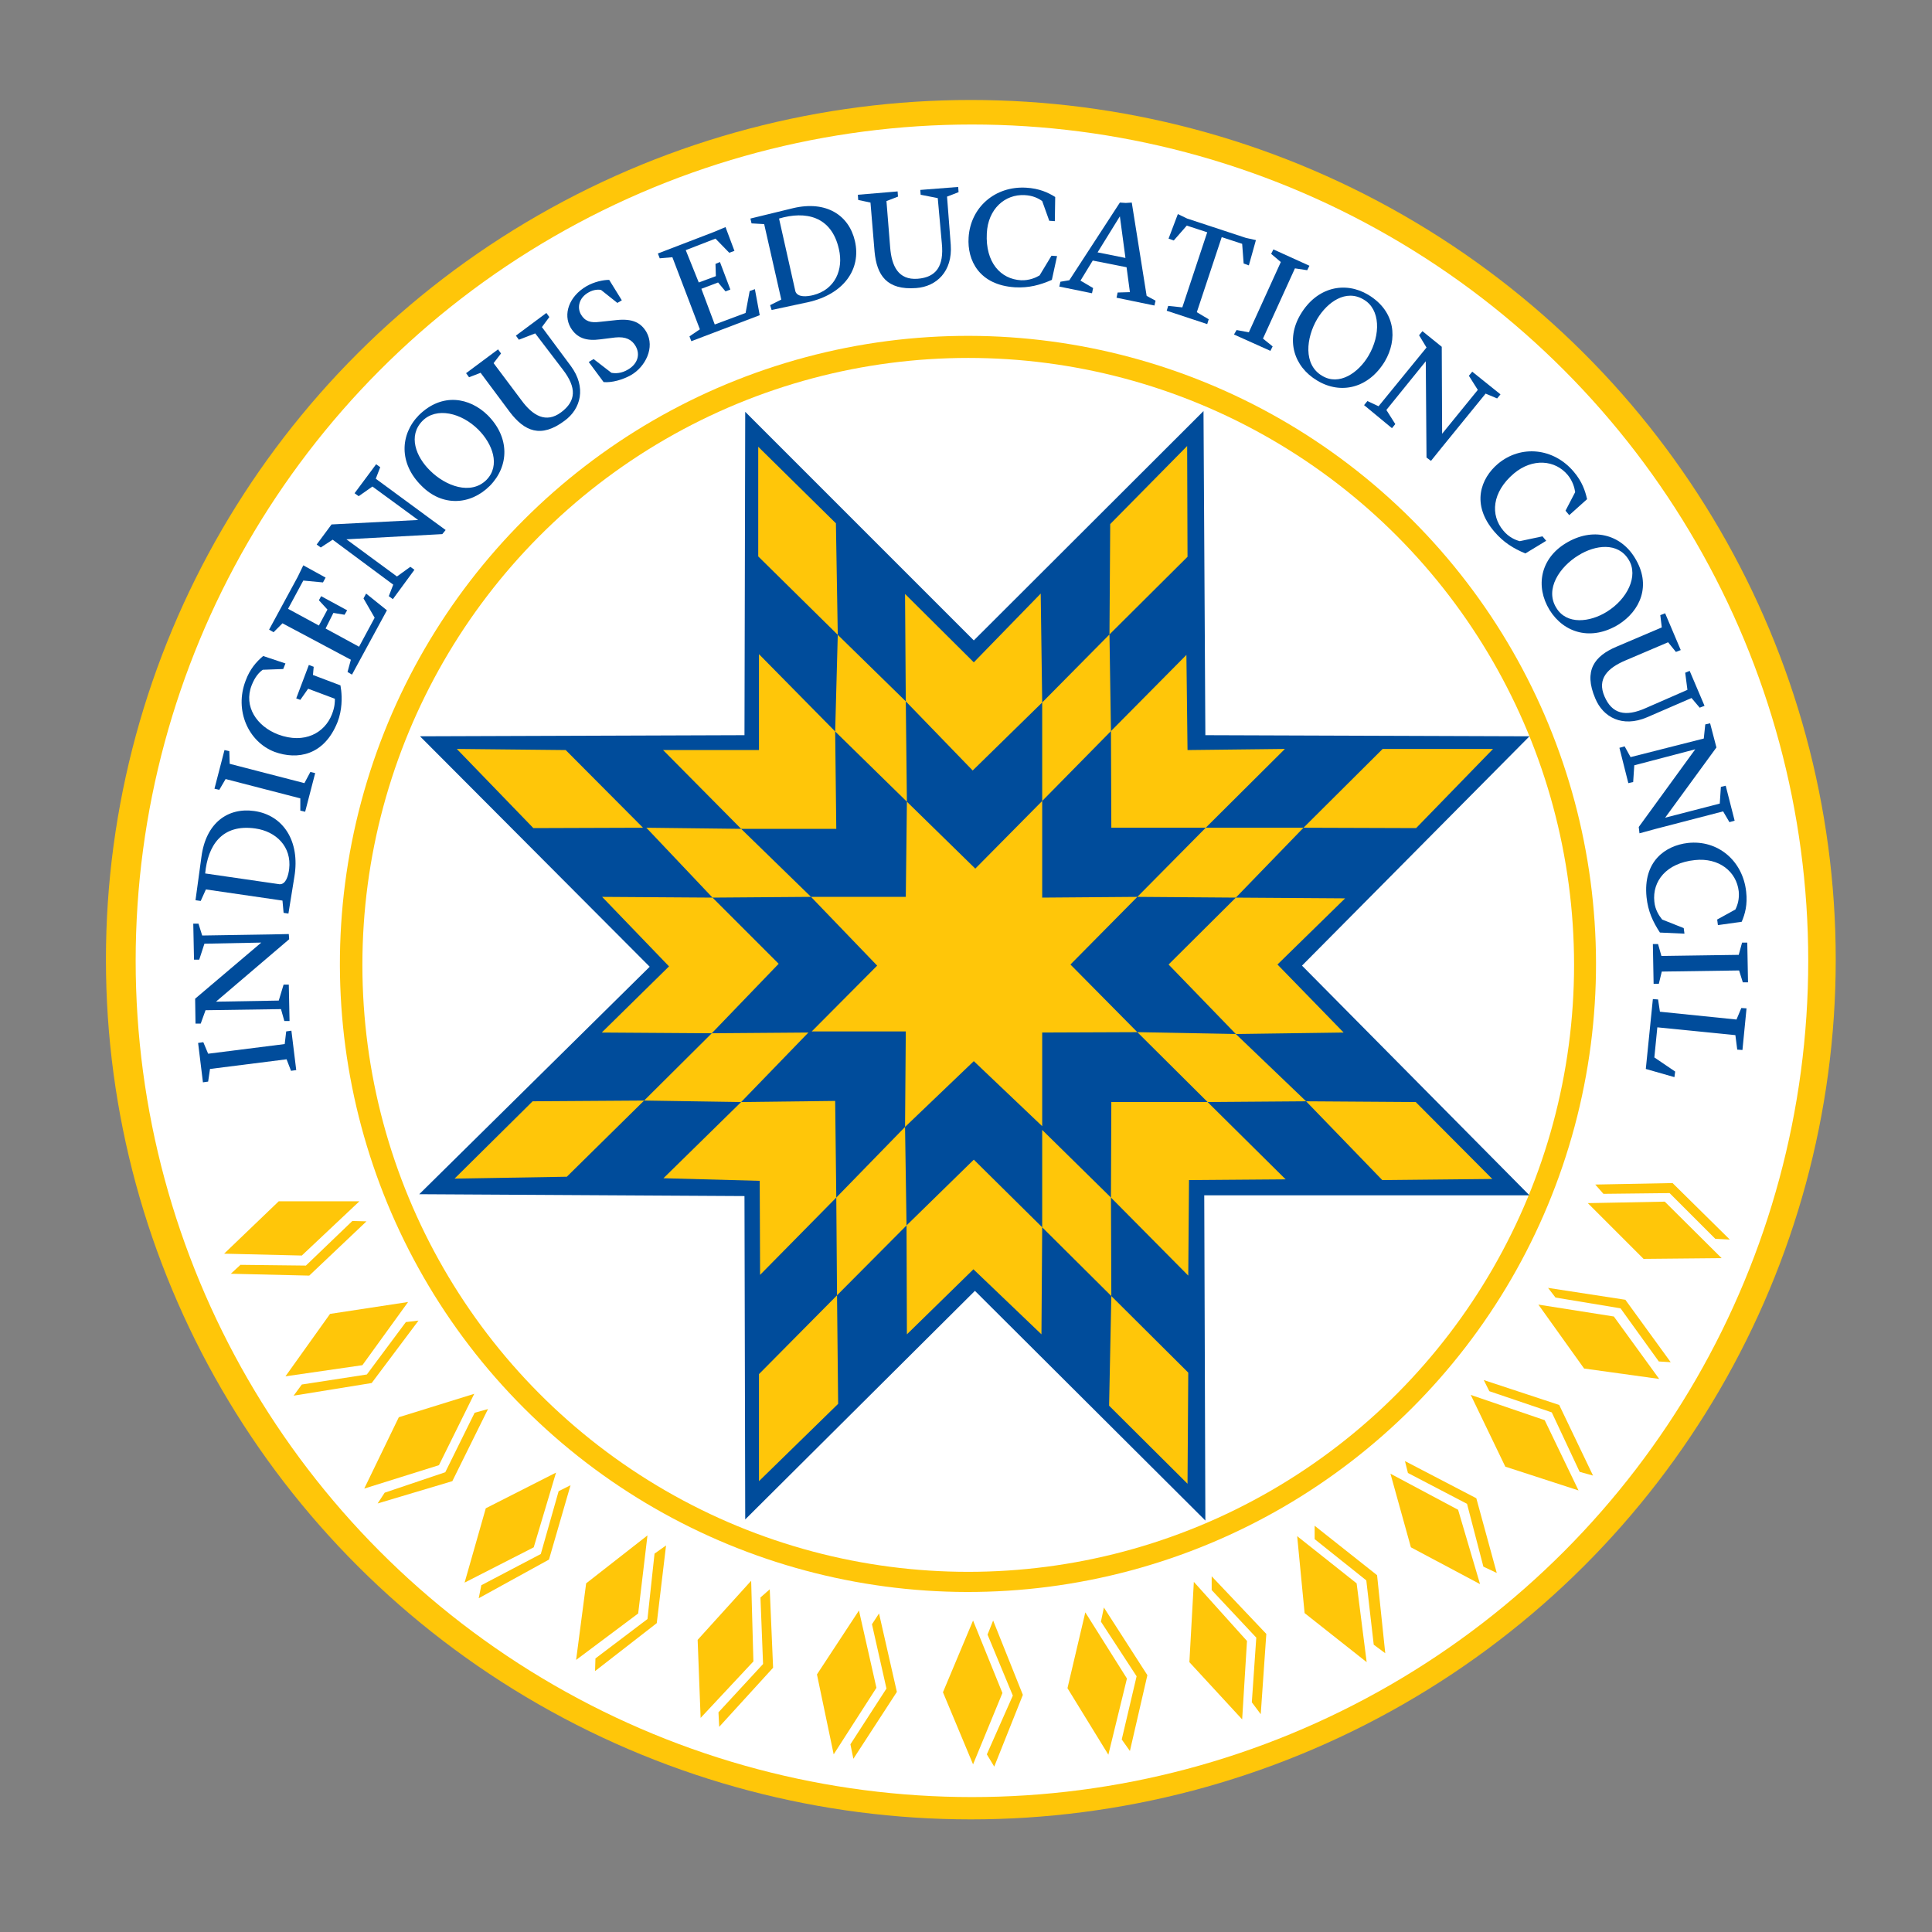
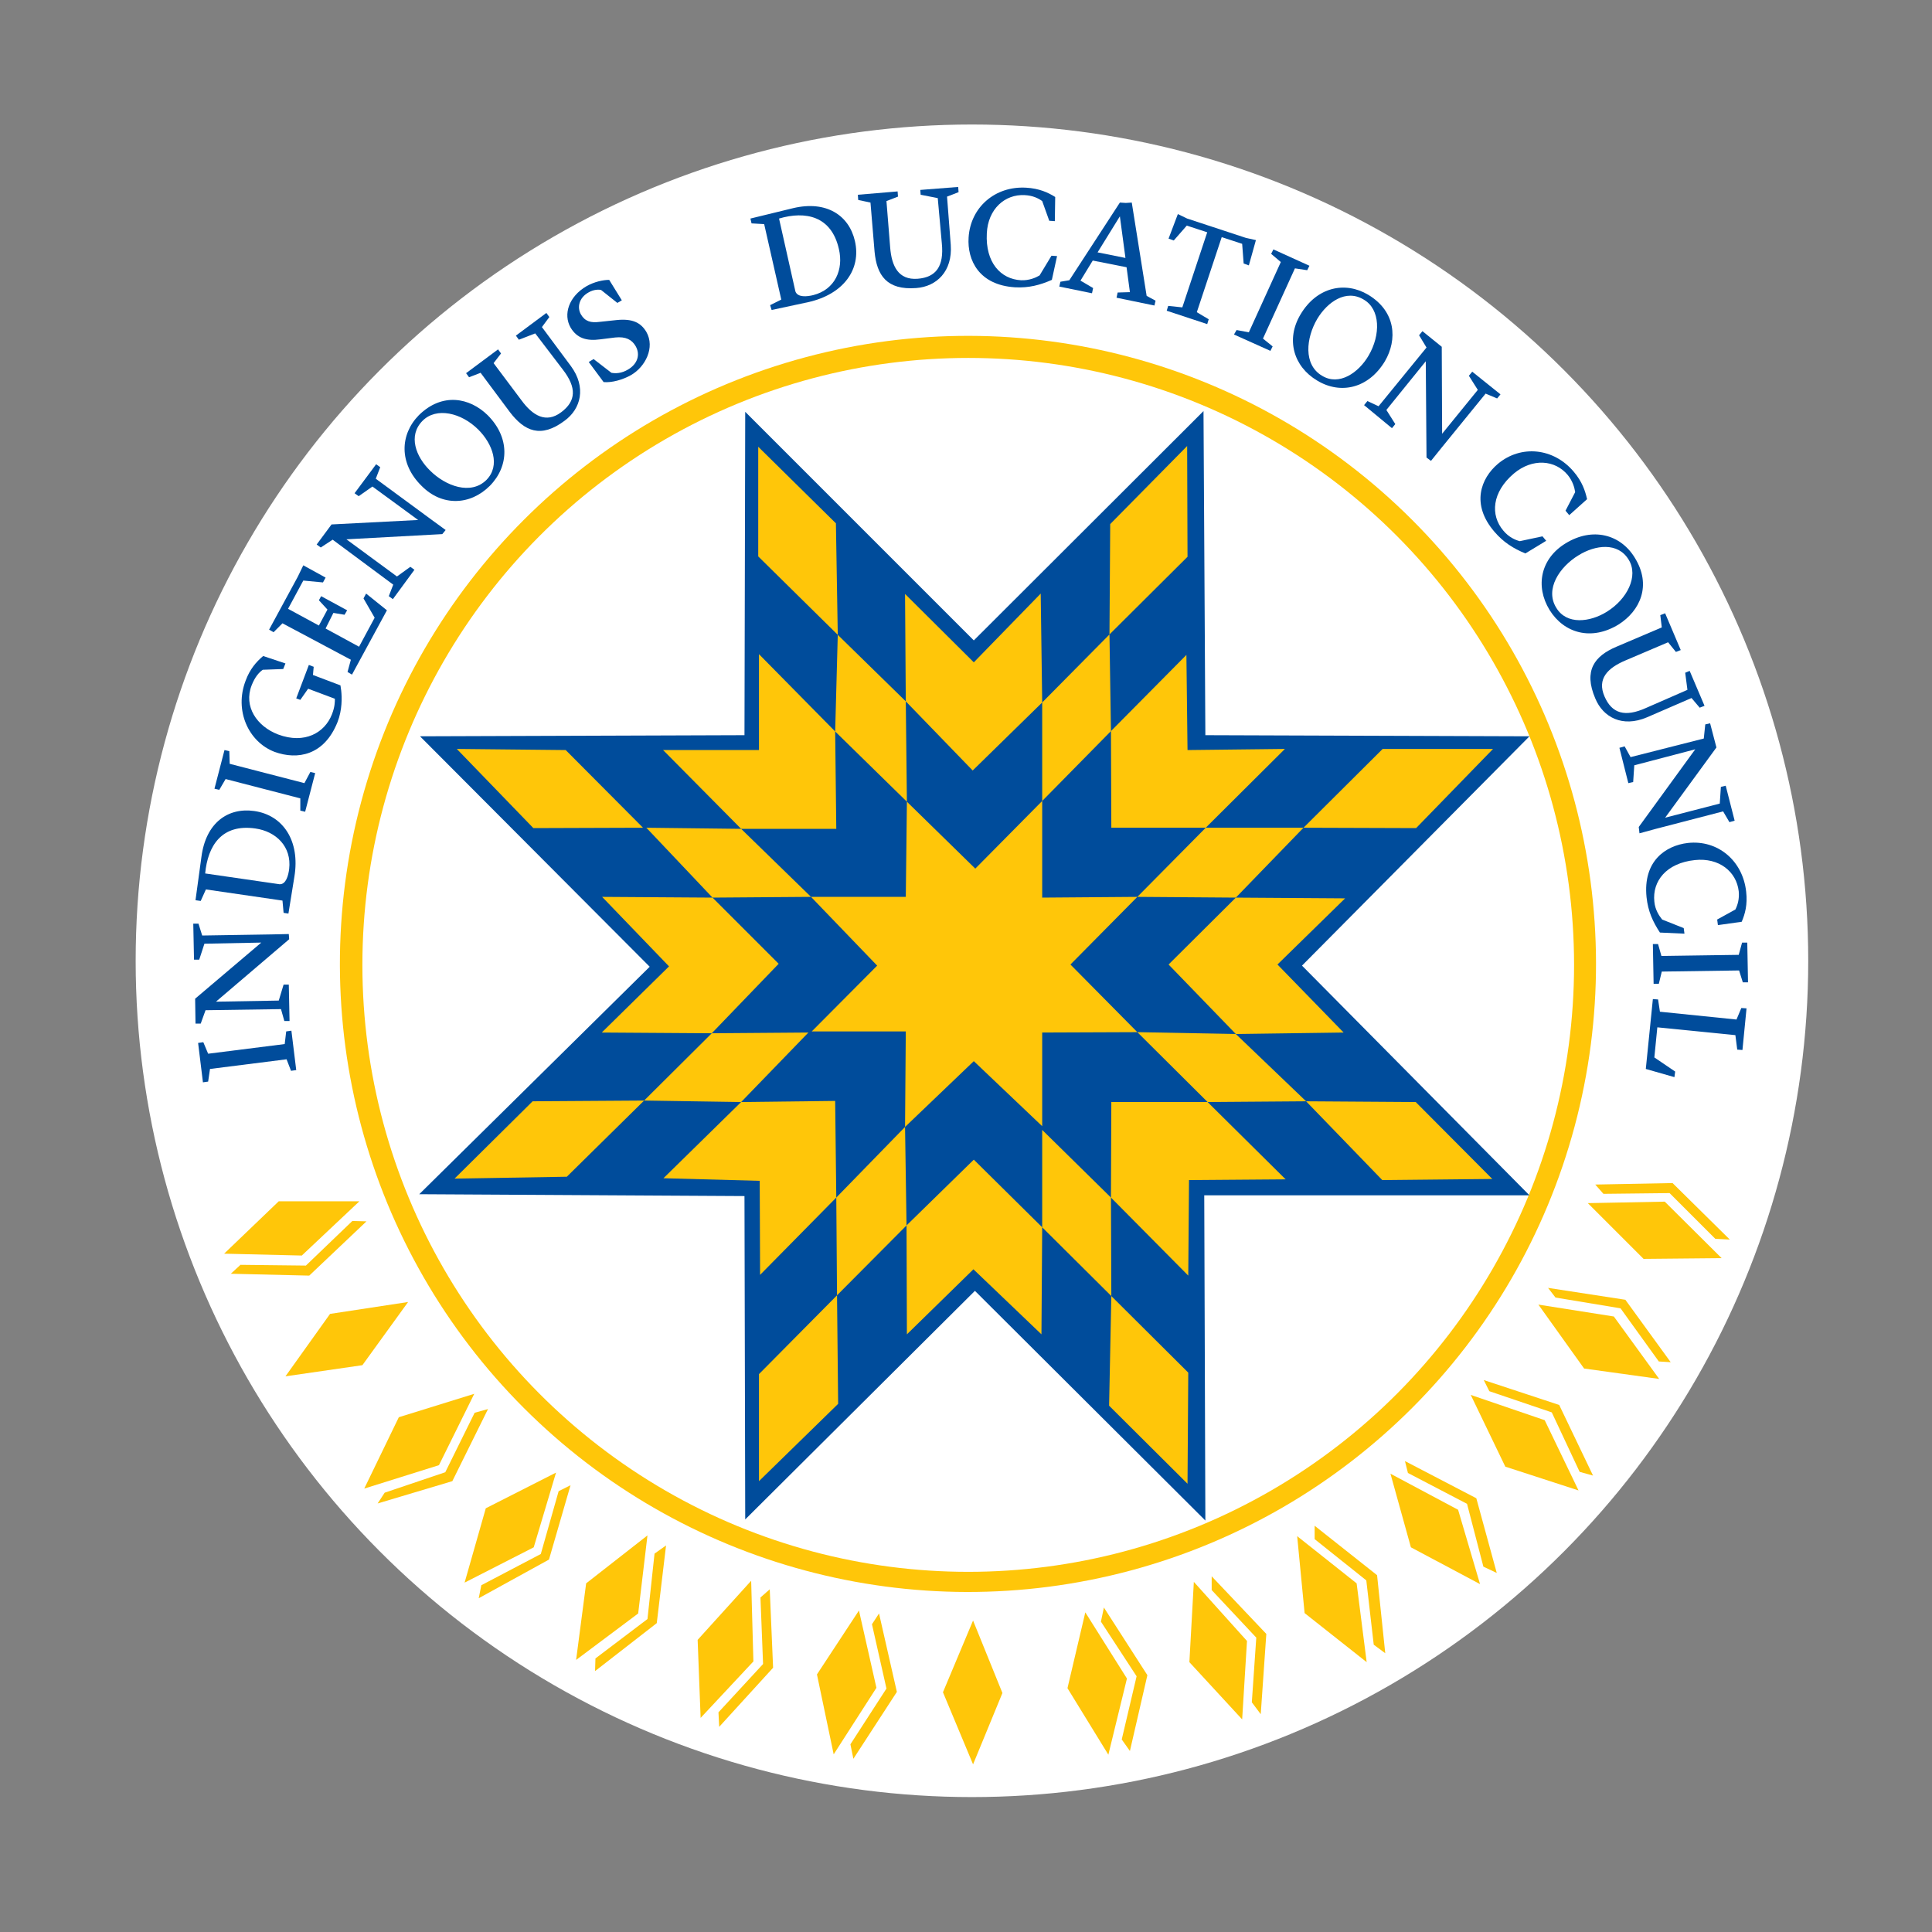
<svg xmlns="http://www.w3.org/2000/svg" version="1.1" x="0px" y="0px" viewBox="0 0 519.8 519.8" style="enable-background:new 0 0 519.8 519.8;" xml:space="preserve">
  <rect x="0" y="0" width="519.8" height="519.8" fill="#808080" stroke="none" />
  <style type="text/css">
	.st0{fill:#FFC609;}
	.st1{fill:#FFFFFF;}
	.st2{fill:#004C9B;}
</style>
  <g id="Symbol">
    <g>
      <g>
        <g>
-           <ellipse class="st0" cx="261.2" cy="258.2" rx="232.7" ry="231.3" />
-         </g>
+           </g>
        <g>
          <circle class="st1" cx="261.5" cy="258.5" r="225" />
        </g>
      </g>
      <g>
        <g>
          <g>
            <ellipse transform="matrix(0.707 -0.707 0.707 0.707 -107.072 260.188)" class="st0" cx="260.5" cy="259.3" rx="169" ry="169" />
          </g>
          <g>
            <ellipse class="st1" cx="260.5" cy="259.6" rx="163" ry="163.3" />
          </g>
        </g>
        <g>
          <g>
            <polygon class="st2" points="113,198.1 174.8,260.1 112.8,321.3 200.3,321.8 200.5,408.8 262.3,347.3 324.3,409.1 324,321.6        411.5,321.6 350.3,259.8 411.5,198.1 324.3,197.8 323.8,110.6 262,172.3 200.5,110.8 200.3,197.8      " />
          </g>
          <g>
            <polygon class="st0" points="143.3,296.3 173.3,296.1 152.5,316.6 122.3,317.1      " />
          </g>
          <g>
            <polygon class="st0" points="191.7,241.5 209.5,259.3 191.5,278 161.9,277.8 180,260 162,241.3      " />
          </g>
          <g>
            <polygon class="st0" points="173.3,296.1 199.4,296.5 217.5,277.8 191.5,278      " />
          </g>
          <g>
            <polygon class="st0" points="199.4,296.5 224.7,296.2 225,322.2 204.5,343 204.4,317.7 178.5,317      " />
          </g>
          <g>
            <polygon class="st0" points="218.4,277.5 243.7,277.5 243.5,303.2 262,285.5 280.4,303 280.4,277.8 306,277.7 288,259.5        306,241.3 280.4,241.5 280.4,215.5 262.4,233.7 244,215.7 243.7,241.3 218.2,241.3 236,259.8      " />
          </g>
          <g>
            <polygon class="st0" points="319.2,176.2 319.5,201.8 345.7,201.5 324.4,222.7 299,222.7 298.9,196.7      " />
          </g>
          <g>
            <polygon class="st0" points="298.5,170.7 298.9,196.7 280.4,215.5 280.4,189      " />
          </g>
          <g>
            <polygon class="st0" points="280,159.7 280.4,189 261.7,207.3 243.7,188.7 243.5,159.8 262,178.2      " />
          </g>
          <g>
            <polygon class="st0" points="225.4,170.8 243.7,188.7 244,215.7 224.7,196.8      " />
          </g>
          <g>
            <polygon class="st0" points="319.4,120 319.5,149.8 298.5,170.7 298.7,141      " />
          </g>
          <g>
            <polygon class="st0" points="204,120.2 224.9,140.8 225.4,170.8 204,149.7      " />
          </g>
          <g>
            <polygon class="st0" points="199.4,223 225,223 224.7,196.8 204.2,176 204.2,201.8 178.4,201.8      " />
          </g>
          <g>
            <polygon class="st0" points="173.9,222.7 191.7,241.5 218.2,241.3 199.4,223      " />
          </g>
          <g>
            <polygon class="st0" points="152.2,201.8 173,222.7 143.5,222.8 122.9,201.5      " />
          </g>
          <g>
            <polygon class="st0" points="350.7,222.7 324.4,222.7 306,241.3 332.5,241.5      " />
          </g>
          <g>
            <polygon class="st0" points="401.7,201.5 372,201.5 350.7,222.7 381,222.8      " />
          </g>
          <g>
            <polygon class="st0" points="361.9,241.7 343.7,259.5 361.5,277.8 332.5,278.2 314.4,259.5 332.5,241.5      " />
          </g>
          <g>
            <polygon class="st0" points="380.9,296.5 351.4,296.3 371.9,317.5 401.5,317.2      " />
          </g>
          <g>
            <polygon class="st0" points="324.9,296.5 345.9,317.3 319.9,317.5 319.7,343.2 298.9,322.2 299,296.5      " />
          </g>
          <g>
            <polygon class="st0" points="306,277.7 324.9,296.5 351.4,296.3 332.5,278.2      " />
          </g>
          <g>
            <polygon class="st0" points="280.4,304 298.9,322.2 299,348.7 280.4,330.2      " />
          </g>
          <g>
            <polygon class="st0" points="319.7,369.3 319.5,399.2 298.4,378.2 299,348.7      " />
          </g>
          <g>
            <polygon class="st0" points="262,312 243.9,329.7 244,359 261.9,341.5 280.2,359 280.4,330.2      " />
          </g>
          <g>
            <polygon class="st0" points="225.2,348.5 243.9,329.7 243.5,303.2 225,322.2      " />
          </g>
          <g>
            <polygon class="st0" points="204.2,398.5 225.5,377.7 225.2,348.5 204.2,369.7      " />
          </g>
        </g>
      </g>
      <g>
        <polygon class="st0" points="427.2,323.7 442.2,338.7 463.2,338.5 447.9,323.3    " />
      </g>
      <g>
        <polygon class="st0" points="429.2,318.7 431.4,321.2 449.2,321 461.5,333.3 465.4,333.5 450,318.3    " />
      </g>
      <g>
        <polygon class="st0" points="413.9,351 434.2,354.2 446.4,371 426.2,368.2    " />
      </g>
      <g>
        <polygon class="st0" points="416.5,346.5 418.5,349.1 436,352 446.3,366.3 449.5,366.5 437.3,349.7    " />
      </g>
      <g>
        <polygon class="st0" points="395.7,375.3 415.6,382.1 424.7,401 405,394.6    " />
      </g>
      <g>
        <polygon class="st0" points="399.2,371.3 400.7,374.3 417.5,380 425,396 428.6,397 419.5,378    " />
      </g>
      <g>
        <polygon class="st0" points="374.1,396.5 392.3,406.2 398.2,426.2 379.6,416.3    " />
      </g>
      <g>
        <polygon class="st0" points="378,393.1 378.8,396.3 394.7,404.6 399.1,421.5 402.7,423.2 397.2,403.1    " />
      </g>
      <g>
        <polygon class="st0" points="349,413.3 365,426 367.7,447.2 351,434    " />
      </g>
      <g>
        <polygon class="st0" points="353.7,410.5 353.7,414.1 367.6,425.2 369.6,442.5 372.7,444.8 370.5,423.8    " />
      </g>
      <g>
        <polygon class="st0" points="321.2,425.6 335.5,441.5 334.2,462.6 320,447.2    " />
      </g>
      <g>
        <polygon class="st0" points="326,424.1 326,427.8 338,440.6 336.8,458 339.2,461.2 340.7,439.6    " />
      </g>
      <g>
        <polygon class="st0" points="292,433.8 287.2,454.2 298.2,472.1 303.2,451.6    " />
      </g>
      <g>
        <polygon class="st0" points="297,432.5 296.2,436.3 305.8,451 301.8,468 304,471.1 308.7,450.7    " />
      </g>
      <g>
-         <polygon class="st0" points="267.2,436 275.2,456 267.5,475.3 265.5,472 272.5,456.2 265.7,439.8    " />
-       </g>
+         </g>
      <g>
        <polygon class="st0" points="261.8,436 269.7,455.5 261.8,474.7 253.7,455.3    " />
      </g>
      <g>
        <polygon class="st0" points="231.1,433.3 235.8,454.1 224.3,472 219.8,450.5    " />
      </g>
      <g>
        <polygon class="st0" points="234.6,437 238.5,454.3 228.8,469.3 229.6,473.2 241.3,455.2 236.5,434.1    " />
      </g>
      <g>
        <polygon class="st0" points="202.1,425.3 202.7,447 188.5,462.2 187.7,441.2    " />
      </g>
      <g>
        <polygon class="st0" points="204.6,429.8 205.3,447.7 193.3,460.7 193.5,464.6 208,448.7 207.1,427.6    " />
      </g>
      <g>
        <polygon class="st0" points="149.6,396.2 143.6,416.3 125,425.8 130.7,405.8    " />
      </g>
      <g>
        <polygon class="st0" points="153.5,399.6 150.3,401.2 145.5,418.1 129.5,426.5 128.8,430 147.7,419.6    " />
      </g>
      <g>
        <polygon class="st0" points="127.6,375 118.1,394.2 98,400.5 107.3,381.3    " />
      </g>
      <g>
        <polygon class="st0" points="127.7,380.1 119.8,396.1 103.5,401.6 101.6,404.5 121.7,398.5 131.3,379.1    " />
      </g>
      <g>
        <polygon class="st0" points="174.2,413.1 171.7,434.1 155,446.6 157.7,426    " />
      </g>
      <g>
        <polygon class="st0" points="179.2,415.8 176.1,418 174.2,435.6 160.2,446.2 160.1,449.6 176.7,436.7    " />
      </g>
      <g>
        <polygon class="st0" points="109.8,350.3 88.8,353.5 76.8,370.3 97.5,367.3    " />
      </g>
      <g>
-         <polygon class="st0" points="109.2,355.7 98.7,369.8 81.2,372.5 79,375.5 100,372.1 112.6,355.3    " />
-       </g>
+         </g>
      <g>
        <polygon class="st0" points="96.7,323.2 81.2,337.8 60.3,337.3 75,323.2    " />
      </g>
      <g>
        <polygon class="st0" points="94.8,328.5 82.3,340.5 64.7,340.3 62.1,342.7 83.2,343.2 98.6,328.6    " />
      </g>
    </g>
  </g>
  <g id="Text">
    <g>
      <path class="st2" d="M78.3,288.1l-1.2-3.1l-20.6,2.6L56,291l-1.4,0.2l-1.3-10.6l1.4-0.2l1.3,3.1l20.6-2.6l0.4-3.4l1.4-0.2    l1.3,10.6L78.3,288.1z" />
      <path class="st2" d="M77.8,252.7l-19.7,16.8l16.9-0.3l1.3-4.3l1.4,0l0.2,9.8l-1.4,0l-0.9-3.2l-20.3,0.3l-1.3,3.6l-1.4,0l-0.1-6.7    l17.8-15.1L55,253.9l-1.4,4.3l-1.4,0l-0.2-9.7l1.4,0l1,3.2l18.7-0.3l4.6-0.1L77.8,252.7z" />
      <path class="st2" d="M76.3,245.6l-0.3-3.3l-20.6-3l-1.4,3.1l-1.4-0.2l1.6-11.7c1.2-9.1,7.1-13.3,14.2-12.3    c7.8,1.1,12.4,8.1,10.8,17.7l-1.6,9.9L76.3,245.6z M75.2,237.9c1.8,0.1,2.4-2.5,2.6-4.1c0.7-6-3.5-10.1-9.1-10.9    c-9.1-1.3-12.8,4.7-13.5,12.1L75.2,237.9z" />
      <path class="st2" d="M80.8,218.1l0-3.3l-20.1-5.2l-1.7,2.9l-1.3-0.3l2.7-10.4l1.3,0.3l0.1,3.4l20.1,5.2l1.6-3l1.3,0.3l-2.7,10.4    L80.8,218.1z" />
      <path class="st2" d="M73.9,202.3c-7.1-2.7-10.9-11.2-7.8-19.2c1.1-3,2.8-5,4.7-6.6l6,2l-0.6,1.5l-5.5,0.2c-1,0.7-2.1,1.9-3,4.2    c-2.2,5.7,1.4,11,7.1,13.2c7.2,2.7,12.6-0.5,14.5-5.4c0.8-2,0.8-3.4,0.8-4.2l-7.2-2.7l-2.1,3l-1.1-0.4l3.4-9l1.3,0.5l-0.2,2.2    l7.4,2.8l0.2,1.4c0.2,1.8,0.3,5.2-1,8.5C87.2,203.3,80,204.5,73.9,202.3z" />
      <path class="st2" d="M87.6,169.1l9,4.9l4.2-7.8l-3-5.2l0.7-1.3l5.6,4.5l-9.4,17.3l-1.2-0.7l0.9-3.3L76,167.7l-2.4,2.4l-1.2-0.7    l7.7-14.2l1.5-3.1l6,3.3l-0.7,1.3l-5.3-0.5l-4.1,7.6l8.3,4.5l2.3-4.3l-2.3-2.5l0.6-1.1l7,3.8l-0.7,1.2l-3-0.5L87.6,169.1z" />
      <path class="st2" d="M119,143.7l-25.8,1.4l13.6,10l3.6-2.6l1.1,0.8l-5.8,7.9l-1.1-0.8l1.2-3.1l-16.3-12.1l-3.2,2.1l-1.1-0.8l4-5.4    l23.3-1.2l-12.3-9l-3.7,2.6l-1.1-0.8l5.8-7.8l1.1,0.8l-1.2,3.1l15.1,11.1l3.7,2.7L119,143.7z" />
      <path class="st2" d="M131.2,111.7c6,6,5.8,13.7,0.6,19c-5.3,5.3-12.9,5.6-18.4,0c-6.1-6-5.8-13.8-0.7-19    C119,105.5,126.4,107,131.2,111.7z M128.7,115.6c-4.6-4.6-11.3-6.1-15-2.4c-4,4-1.8,9.7,2,13.4c4.2,4.2,11,6.7,15.2,2.5    C134.7,125.2,132.5,119.4,128.7,115.6z" />
      <path class="st2" d="M137.2,110.9l-7.9-10.6l-3.1,1.2l-0.8-1.1l8.6-6.4l0.8,1.1l-2,2.6l7.5,10c3,4.1,6.6,6.3,10.7,3.2    c4-3,4.2-6.6,0.4-11.5l-7.4-9.7l-4.4,1.7l-0.8-1.1l8.2-6.1l0.8,1.1l-2,2.7l7.8,10.5c4.2,5.7,2.7,11.5-1.7,14.7    C145.5,118,141.1,116,137.2,110.9z" />
      <path class="st2" d="M158.4,97.4l1.3-0.8l4.8,3.7c1.1,0.2,2.7,0.2,4.5-0.9c2.4-1.4,3.4-3.9,2-6.3c-1-1.7-2.6-2.6-5.5-2.3l-4,0.5    c-3.7,0.5-6.3-0.3-8-3.2c-2-3.5-0.5-8.3,4.3-11.1c2.1-1.2,4.5-1.7,6.1-1.7l3.4,5.5l-1.2,0.7l-4.4-3.5c-0.5-0.1-1.9-0.2-3.4,0.7    c-2.5,1.4-3.1,4-2,5.9c1.1,1.9,2.7,2.3,5,2l4.7-0.5c4.2-0.4,6.4,0.7,7.9,3.2c2.4,4.2-0.3,9.4-4.1,11.6c-2.3,1.3-5.2,2.1-7.4,1.9    L158.4,97.4z" />
-       <path class="st2" d="M188.7,77.7l3.6,9.6l8.3-3.1l1.1-5.9l1.4-0.5l1.3,7l-18.4,7l-0.5-1.3l2.8-1.9l-7.4-19.4l-3.4,0.3l-0.5-1.3    l15.1-5.8l3.1-1.3l2.4,6.4l-1.4,0.5l-3.7-3.8l-8,3.1L188,76l4.6-1.7l-0.1-3.3l1.2-0.5l2.8,7.4l-1.3,0.5l-2-2.4L188.7,77.7z" />
      <path class="st2" d="M207.2,82.1l3-1.5l-4.6-20.3l-3.4-0.2l-0.3-1.3l11.5-2.8c8.9-2.1,15,1.9,16.6,8.8c1.8,7.7-3.1,14.4-12.6,16.5    l-9.8,2.1L207.2,82.1z M214,78.4c0.6,1.7,3.2,1.4,4.8,1c5.9-1.5,8.2-6.9,6.9-12.4c-2-8.9-9-10.3-16.1-8.2L214,78.4z" />
      <path class="st2" d="M235.3,67.7l-1.1-13.2l-3.3-0.7l-0.1-1.4l10.7-0.9l0.1,1.4l-3.1,1.2l1,12.5c0.4,5,2.2,8.8,7.4,8.4    c5-0.4,7.1-3.4,6.5-9.5l-1.1-12.2l-4.6-0.9l-0.1-1.3l10.2-0.8l0.1,1.4l-3.1,1.2l1,13c0.5,7.1-3.8,11.2-9.3,11.6    C238.6,78.1,235.9,74.1,235.3,67.7z" />
      <path class="st2" d="M260.6,63.9c0.5-8.1,7.1-13.9,15.5-13.4c3.5,0.2,5.9,1.3,7.8,2.5l-0.1,6.5l-1.5-0.1l-1.9-5.3    c-1.1-0.8-2.6-1.5-4.7-1.6c-5.3-0.3-9.9,3.7-10.2,10.3c-0.4,7.8,3.7,12.3,9.2,12.6c2.2,0.1,4-0.7,5-1.3l3.2-5.3l1.5,0.1l-1.4,6.4    c-3.2,1.4-6.2,2.2-9.9,2C263.4,76.7,260.2,70,260.6,63.9z" />
      <path class="st2" d="M285.3,75.8l2.4-0.4l13.6-20.9l1.6,0.1l1.6-0.1l4,25.1l2.4,1.3l-0.3,1.3l-10.2-2.1l0.3-1.4l3.3-0.1l-0.9-6.7    l-9.1-1.8l-3.3,5.4l3.4,2l-0.3,1.4l-8.8-1.8L285.3,75.8z M295.3,67.9l7.5,1.5l-1.5-11.2l0,0L295.3,67.9z" />
      <path class="st2" d="M335.2,64l2.7,0.6l-1.9,6.8l-1.4-0.5l-0.4-5.3l-5.5-1.8L322,84l3.2,1.9l-0.4,1.3l-10.9-3.6l0.4-1.3l3.8,0.4    l6.7-20.2l-5.5-1.8l-3.5,4l-1.4-0.5l2.5-6.6l2.5,1.2L335.2,64z" />
      <path class="st2" d="M332.7,88.8l3.3,0.6l8.6-18.9l-2.6-2.2l0.6-1.2l9.7,4.4l-0.6,1.2l-3.3-0.5l-8.6,18.9l2.6,2.1l-0.6,1.2    l-9.8-4.4L332.7,88.8z" />
      <path class="st2" d="M372.6,97.2c-4.4,7.3-11.9,9-18.2,5.2c-6.4-3.8-8.5-11.1-4.5-17.8c4.4-7.4,12-9,18.2-5.3    C375.6,83.8,376,91.4,372.6,97.2z M368.2,95.7c3.3-5.6,3.2-12.5-1.3-15.1c-4.8-2.9-9.8,0.7-12.5,5.2c-3,5.1-3.8,12.3,1.3,15.3    C360.3,103.9,365.5,100.3,368.2,95.7z" />
      <path class="st2" d="M383.8,123.1l-0.2-25.9L373,110.3l2.4,3.8l-0.9,1.1L367,109l0.9-1.1l3,1.4l12.9-15.8l-2-3.3l0.9-1.1l5.2,4.2    l0.1,23.4l9.6-11.8l-2.4-3.8l0.9-1.1l7.6,6.1l-0.9,1.1l-3.1-1.3l-11.8,14.5L385,124L383.8,123.1z" />
      <path class="st2" d="M403,124.8c6.2-5.2,15-4.3,20.4,2.1c2.3,2.7,3.1,5.2,3.6,7.4l-4.8,4.3l-1-1.2l2.6-5c-0.2-1.3-0.7-3-2-4.6    c-3.4-4.1-9.5-4.6-14.5-0.4c-5.9,5-6.4,11.2-2.8,15.4c1.4,1.7,3.2,2.5,4.4,2.8l6.1-1.3l1,1.2l-5.6,3.4c-3.2-1.3-5.9-3-8.3-5.8    C395.7,135.7,398.4,128.7,403,124.8z" />
      <path class="st2" d="M435.5,168c-7.3,4.5-14.7,2.4-18.6-3.9c-3.9-6.4-2.4-13.8,4.3-17.9c7.3-4.5,14.8-2.4,18.6,3.8    C444.5,157.5,441.2,164.4,435.5,168z M432.3,164.6c5.5-3.4,8.6-9.6,5.9-14c-2.9-4.8-9-4-13.5-1.2c-5.1,3.1-9.1,9.1-6,14.1    C421.5,168.2,427.8,167.4,432.3,164.6z" />
      <path class="st2" d="M434.9,174l12.2-5.2l-0.4-3.3l1.3-0.5l4.2,9.9l-1.3,0.5l-2.1-2.6l-11.5,4.9c-4.7,2-7.7,4.9-5.6,9.7    c2,4.6,5.5,5.6,11.1,3.1l11.2-4.9l-0.6-4.6l1.2-0.5l4,9.4l-1.3,0.5l-2.2-2.6l-12,5.2c-6.6,2.8-11.8,0-13.9-5.1    C426,180.4,429,176.5,434.9,174z" />
      <path class="st2" d="M440.9,222.5l15.2-20.9l-16.4,4.3l-0.3,4.5l-1.3,0.3l-2.4-9.5l1.4-0.4l1.6,2.9l19.7-5l0.4-3.8l1.3-0.3    l1.7,6.5l-13.8,18.9l14.7-3.8l0.3-4.5l1.3-0.3l2.4,9.4l-1.4,0.4l-1.7-2.9l-18.1,4.7l-4.4,1.2L440.9,222.5z" />
      <path class="st2" d="M454.1,226.8c8.1-0.9,14.8,4.8,15.7,13.1c0.4,3.5-0.3,6-1.2,8.1l-6.4,0.9l-0.2-1.5l4.9-2.7    c0.6-1.2,1.1-2.8,0.9-4.9c-0.6-5.3-5.3-9.1-11.8-8.4c-7.7,0.8-11.5,5.7-10.9,11.2c0.2,2.2,1.3,3.8,2.1,4.8l5.8,2.3l0.2,1.5    l-6.6-0.3c-1.9-2.9-3.2-5.7-3.6-9.5C442,231.7,448.1,227.5,454.1,226.8z" />
      <path class="st2" d="M446.1,254l0.9,3.2l20.8-0.3l0.9-3.3l1.4,0l0.2,10.7l-1.4,0l-1-3.2l-20.8,0.3l-0.8,3.3l-1.4,0l-0.2-10.7    L446.1,254z" />
      <path class="st2" d="M445.1,284.5l5.6,3.8l-0.2,1.5l-7.7-2.2l1.9-18.8l1.4,0.1l0.5,3.3l20.6,2.1l1.3-3.1l1.4,0.1l-1.1,11.2    l-1.4-0.1l-0.5-3.9l-21-2.1L445.1,284.5z" />
    </g>
  </g>
</svg>